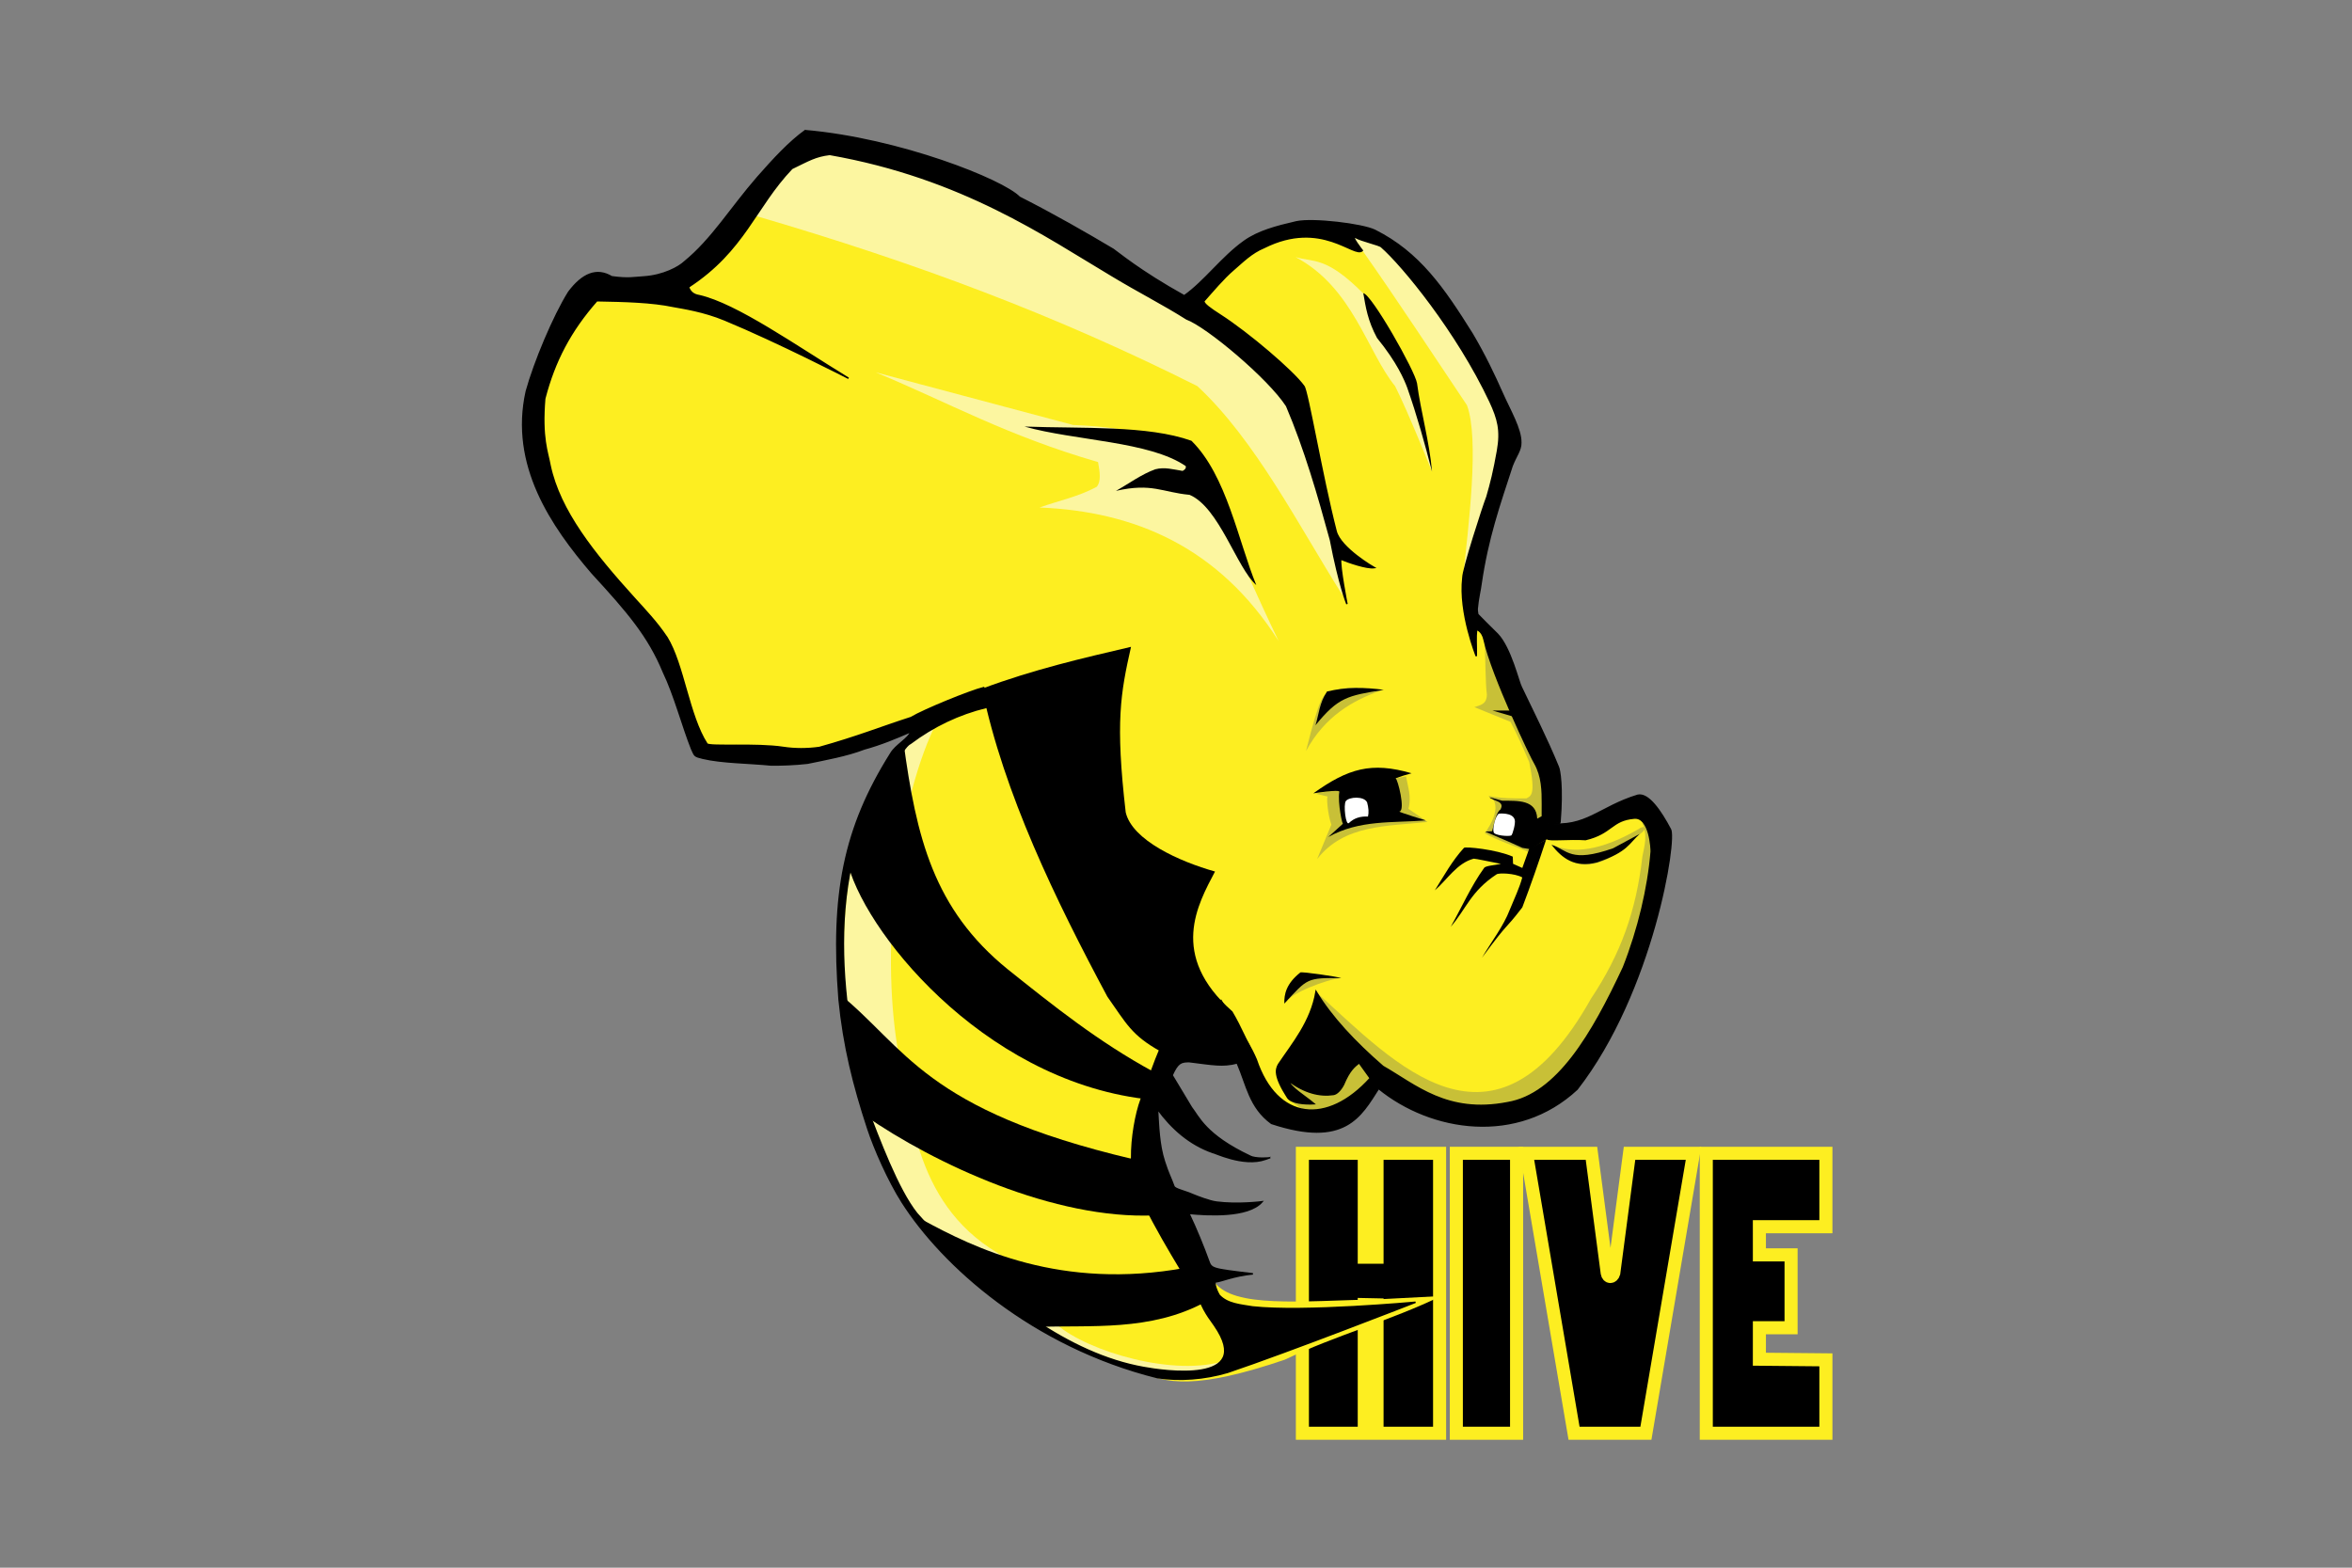
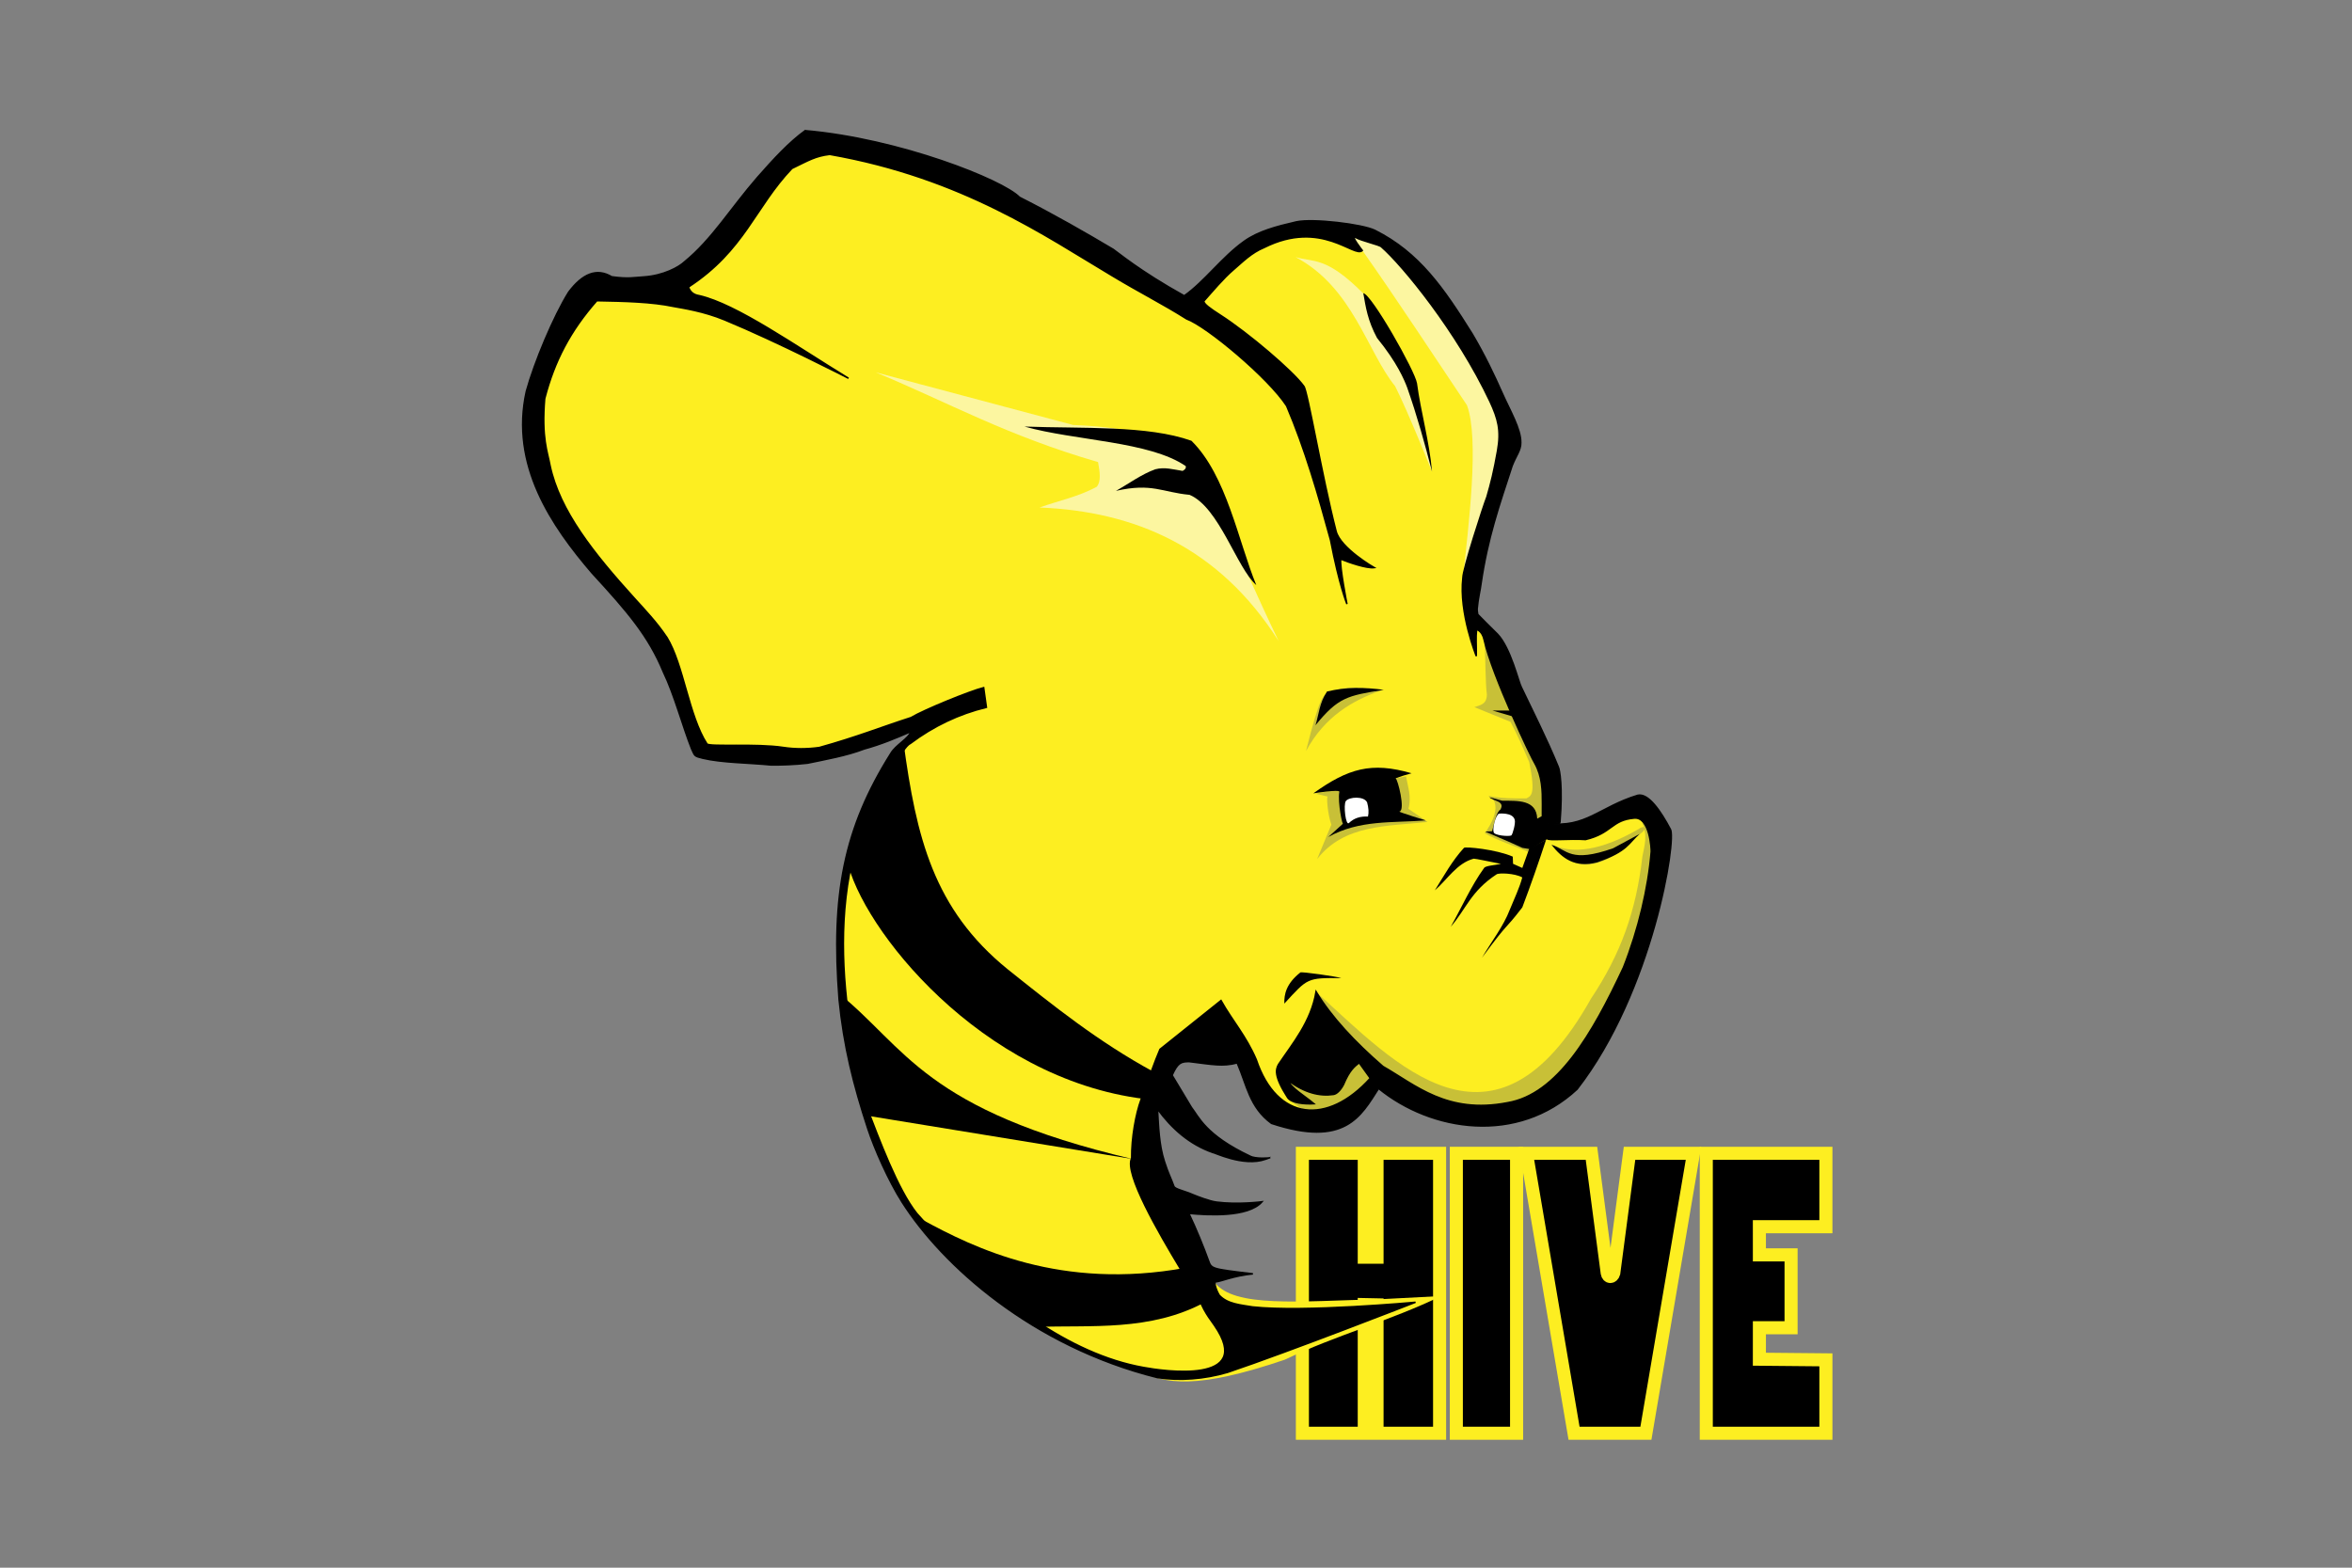
<svg xmlns="http://www.w3.org/2000/svg" width="180" height="120" viewBox="0 0 180 120" fill="none">
  <rect x="0" y="0" width="180" height="120" fill="#808080" stroke="none" />
  <path fill-rule="evenodd" clip-rule="evenodd" d="M99.673 88.281V109.709H104.408V99.861L105.385 99.881V109.709H110.173V88.281H105.385V96.232H104.408V88.281L99.673 88.281Z" fill="black" stroke="#FDEE21" />
  <path fill-rule="evenodd" clip-rule="evenodd" d="M116.065 88.281H111.454V109.709H116.065V88.281Z" fill="black" stroke="#FDEE21" />
  <path fill-rule="evenodd" clip-rule="evenodd" d="M116.82 88.281L120.463 109.709H125.962L129.605 88.281H124.709L123.503 97.45C123.402 97.801 123.063 97.801 123.002 97.45L121.796 88.281L116.82 88.281Z" fill="black" stroke="#FDEE21" />
  <path fill-rule="evenodd" clip-rule="evenodd" d="M139.737 88.281H130.583V109.709H139.737V104.09L134.647 104.042L134.648 101.633H137.072V96.055H134.648L134.647 93.9H139.737V88.281Z" fill="black" stroke="#FDEE21" />
  <path fill-rule="evenodd" clip-rule="evenodd" d="M90.306 23.299C89.535 20.953 63.015 9.497 62.676 10.755C57.806 12.165 55.824 18.402 52.474 22.353L45.034 21.879C41.757 26.562 40.038 31.346 41.209 36.318C45.409 42.641 50.285 48.022 53.324 55.964C53.564 59.707 67.906 56.356 70.98 55.615C66.78 58.955 63.123 64.132 64.695 79.042C66.129 86.043 67.111 93.861 79.835 101.78C81.51 102.822 84.976 104.025 87.119 104.902C89.168 105.946 91.565 106.375 98.326 104.078C102.238 102.204 106.462 101.076 110.291 99.207L105.689 99.447C99.352 99.6 94.46 100.125 92.951 98.158L87.119 86.971L90.519 79.633C95.225 80.169 96.786 84.409 100.934 86.024L105.822 82C120.021 91.313 125.67 76.098 127.289 64.248C127.117 59.427 117.894 65.76 118.453 63.506C118.67 58.323 114.868 51.542 112.411 46.259L115.254 34.036C116.544 32.759 109.282 19.162 103.352 17.467C98.149 15.979 90.306 23.299 90.306 23.299L90.306 23.299Z" fill="#FDEE21" />
  <path fill-rule="evenodd" clip-rule="evenodd" d="M113.632 49.277C113.683 50.59 113.678 52.187 113.792 53.182C113.772 53.942 113.26 53.97 112.835 54.129L115.599 55.254C116.147 56.279 116.588 57.305 117.033 58.331C117.55 60.854 117.164 60.926 116.821 61.112C115.818 61.123 114.818 61.125 113.885 60.905C114.303 61.15 114.395 61.329 114.439 61.643C114.521 62.222 114.185 63.013 113.633 63.775C114.45 64.279 115.94 64.771 117.047 65.239L118.309 62.118C117.737 57.532 116.004 53.306 113.633 49.277L113.632 49.277Z" fill="#C8C037" />
  <path fill-rule="evenodd" clip-rule="evenodd" d="M118.79 64.658C120.322 65.368 122.439 65.16 125.374 63.479C125.811 63.134 126.218 63.34 125.436 63.907C121.586 67.746 119.744 65.826 118.79 64.658L118.79 64.658Z" fill="#C8C037" />
  <path fill-rule="evenodd" clip-rule="evenodd" d="M125.668 62.976C126.124 63.944 125.848 64.732 125.695 65.55C125.22 69.711 124.053 73.001 121.763 76.438C114.315 89.743 106.796 81.418 100.801 76L98.321 82.904C98.189 83.509 97.642 83.98 101.515 85.875L105.46 82.778C120.506 95.498 131.168 64.974 125.668 62.976L125.668 62.976Z" fill="#C8C037" />
-   <path fill-rule="evenodd" clip-rule="evenodd" d="M102.615 74.865C101.6 74.945 98.579 76.087 98.445 76.748L99.835 74.446L102.615 74.865Z" fill="#C8C037" />
  <path fill-rule="evenodd" clip-rule="evenodd" d="M100.642 60.757C100.828 60.757 101.72 61.023 101.625 60.964C101.488 60.879 101.609 62.355 101.89 63.124L100.801 65.757C102.887 63.084 106.187 63.261 109.25 62.917L107.788 61.911C108.042 60.97 107.743 60.226 107.602 59.425L100.642 60.757Z" fill="#C8C037" />
  <path fill-rule="evenodd" clip-rule="evenodd" d="M105.769 52.828C103.53 53.591 101.387 54.836 99.948 57.492C101.046 53.115 101.27 53.281 101.624 53.065C103.159 52.302 104.416 52.777 105.769 52.828V52.828Z" fill="#C8C037" />
-   <path fill-rule="evenodd" clip-rule="evenodd" d="M93.814 104.133C91.107 107.451 85.067 103.881 80.051 102.061C67.305 93.056 64.815 84.578 64.642 76.261C63.986 64.348 67.279 57.426 71.443 55.787C68.687 61.69 67.402 72.287 68.68 80.167C69.711 84.551 69.733 91.945 76.334 95.903C79.567 97.925 78.692 99.499 80.877 101.393C83.273 103.468 89.952 105.441 93.814 104.133L93.814 104.133Z" fill="#FCF6A0" />
  <path fill-rule="evenodd" clip-rule="evenodd" d="M97.858 49.076C93.274 41.855 86.829 39.144 79.559 38.848C81.016 38.32 82.473 38.045 83.93 37.265C84.287 36.848 84.17 36.115 84.036 35.371C77.039 33.341 72.623 30.832 67.033 28.507L82.124 32.531C92.315 32.961 91.44 35.756 97.858 49.076L97.858 49.076Z" fill="#FCF6A0" />
-   <path fill-rule="evenodd" clip-rule="evenodd" d="M102.765 45.594C99.378 40.221 96.093 33.701 91.634 29.555C80.87 24.157 70.222 20.147 57.743 16.499L61.725 10.808C74.967 14.167 87.405 19.787 98.546 29.052C100.431 34.347 101.688 39.65 102.764 45.593L102.765 45.594Z" fill="#FCF6A0" />
  <path fill-rule="evenodd" clip-rule="evenodd" d="M109.592 36.1C109.592 36.1 107.694 31.367 106.769 29.56C104.625 26.919 103.54 21.998 99.148 19.679C100.537 20.096 101.488 19.599 104.324 22.456L108.791 31.871L109.592 36.1Z" fill="#FCF6A0" />
  <path fill-rule="evenodd" clip-rule="evenodd" d="M111.955 44.3C112.392 40.199 113.224 33.621 112.27 31.022C109.615 27.064 106.941 22.973 104.266 19.175C103.823 18.717 103.504 18.095 103.155 17.61C106.916 18.692 110.841 21.598 116.134 33.069L111.955 44.3Z" fill="#FCF6A0" />
  <path fill-rule="evenodd" clip-rule="evenodd" d="M96.143 44.785C94.645 43.475 93.31 38.841 91.04 37.878C88.939 37.683 88.168 36.948 85.405 37.574C86.407 37.016 87.353 36.302 88.419 35.92C89.14 35.731 89.817 35.94 90.505 36.046C90.675 35.956 90.787 35.845 90.745 35.678C87.964 33.768 82.259 33.741 78.407 32.651C82.877 32.817 87.823 32.542 91.182 33.739C93.884 36.402 94.761 41.418 96.143 44.785L96.143 44.785Z" fill="black" />
  <path fill-rule="evenodd" clip-rule="evenodd" d="M104.334 22.441C104.954 22.504 108.291 28.369 108.448 29.345C108.726 31.479 109.41 33.87 109.594 36.103C109.044 33.962 108.446 31.821 107.697 29.68C107.478 29.09 106.924 27.757 105.386 25.872C104.67 24.543 104.515 23.499 104.334 22.441L104.334 22.441Z" fill="black" />
  <path fill-rule="evenodd" clip-rule="evenodd" d="M115.643 54.388H114.215L115.793 54.848L115.643 54.388Z" fill="black" />
  <path fill-rule="evenodd" clip-rule="evenodd" d="M105.901 52.804C104.465 52.607 102.992 52.581 101.556 52.932C100.971 53.806 100.931 54.694 100.675 55.515C102.42 53.377 103.113 53.247 105.901 52.804V52.804Z" fill="black" />
  <path fill-rule="evenodd" clip-rule="evenodd" d="M125.483 63.835C124.684 64.543 124.604 65.21 122.241 66.009C120.519 66.462 119.545 65.695 118.734 64.663C119.964 65.054 120.16 66.086 123.457 64.929L125.483 63.835Z" fill="black" />
  <path fill-rule="evenodd" clip-rule="evenodd" d="M118.323 64.278C117.748 66.035 117.128 67.81 116.503 69.456C115.015 71.395 115.649 70.29 113.421 73.302C114.134 72.08 115.061 70.906 115.546 69.633C115.887 68.795 116.312 67.906 116.5 67.162C115.909 66.834 114.7 66.808 114.536 66.926C112.555 68.224 112.198 69.597 111.03 70.935C111.876 69.432 112.599 67.791 113.58 66.438C113.692 66.262 114.419 66.228 114.865 66.125C114.171 65.992 112.887 65.715 112.783 65.728C111.491 66.073 110.767 67.323 109.808 68.154C110.507 67.032 111.151 65.864 112.039 64.899C112.127 64.786 114.528 65.019 115.772 65.571L115.796 66.121L116.503 66.438L117.034 64.959L118.323 64.278Z" fill="black" />
  <path fill-rule="evenodd" clip-rule="evenodd" d="M102.648 74.87C102.329 74.749 99.513 74.347 99.513 74.441C98.431 75.296 98.267 76.115 98.291 76.823C100.089 74.857 100.022 74.851 102.648 74.87L102.648 74.87Z" fill="black" />
  <path fill-rule="evenodd" clip-rule="evenodd" d="M100.509 60.728C100.509 60.728 102.541 60.399 102.501 60.61C102.354 61.393 102.75 63.302 102.794 63.036L101.651 64.071C104.044 62.735 106.563 63.003 109.117 62.799C109.117 62.799 106.966 62.139 107.098 62.119C107.578 62.043 106.97 59.627 106.805 59.574C107.215 59.42 107.614 59.304 108.028 59.19C104.952 58.295 103.173 58.822 100.509 60.728L100.509 60.728Z" fill="black" />
  <path fill-rule="evenodd" clip-rule="evenodd" d="M118.097 62.413L117.645 62.665C117.581 61.195 116.16 61.303 114.961 61.289L113.978 61.023C114.277 61.33 115.201 61.306 114.829 61.97C114.515 62.156 114.371 62.955 114.191 63.627L113.66 63.656C114.598 64.064 115.469 64.421 116.502 64.899L117.114 65.002L118.575 64.13L118.097 62.413Z" fill="black" />
  <path fill-rule="evenodd" clip-rule="evenodd" d="M104.627 61.422C104.398 60.92 103.247 60.991 102.999 61.316C102.798 61.581 102.987 63.277 103.245 62.991C103.619 62.626 104.107 62.473 104.693 62.502C104.767 62.189 104.741 61.851 104.627 61.422L104.627 61.422Z" fill="white" />
  <path fill-rule="evenodd" clip-rule="evenodd" d="M115.662 63.949C115.77 63.861 115.999 63.011 115.925 62.757C115.774 62.156 114.704 62.282 114.704 62.282C114.443 62.453 114.214 63.389 114.309 63.698C114.355 63.959 115.49 64.043 115.662 63.949L115.662 63.949Z" fill="white" />
  <path fill-rule="evenodd" clip-rule="evenodd" d="M69.904 93.287L70.58 93.36C74.587 95.546 81.185 98.788 90.737 97.046L92.236 99.666C88.029 101.938 83.505 101.415 79.265 101.574L69.904 93.287Z" fill="black" />
-   <path fill-rule="evenodd" clip-rule="evenodd" d="M64.151 76.005L66.159 85.368C71.533 89.1 80.713 93.376 88.365 93.031L86.674 88.719C70.701 84.951 69.35 80.186 64.152 76.004L64.151 76.005Z" fill="black" />
+   <path fill-rule="evenodd" clip-rule="evenodd" d="M64.151 76.005L66.159 85.368L86.674 88.719C70.701 84.951 69.35 80.186 64.152 76.004L64.151 76.005Z" fill="black" />
  <path fill-rule="evenodd" clip-rule="evenodd" d="M69.146 56.826C70.127 64.082 71.437 69.582 77.115 74.19C80.596 76.971 84.05 79.741 88.252 82.026C88.252 82.026 87.884 84.156 87.576 84.118C75.071 82.575 65.916 71.054 64.807 65.792C65.881 61.755 67.422 59.234 69.146 56.826H69.146Z" fill="black" />
-   <path fill-rule="evenodd" clip-rule="evenodd" d="M75.157 52.715C76.824 60.756 80.797 68.901 84.746 76.29C86.194 78.331 86.573 79.232 88.804 80.475C91.82 81.536 93.953 81.265 96.142 81.105C95.542 79.872 95.009 78.582 94.32 77.423C89.418 73.116 91.684 69.194 92.986 66.711C90.26 65.946 86.649 64.32 86.151 62.18C85.351 55.261 85.758 53.066 86.558 49.513C82.867 50.377 79.127 51.234 75.157 52.715L75.157 52.715Z" fill="black" />
  <path fill-rule="evenodd" clip-rule="evenodd" d="M61.617 10C60.404 10.88 59.236 12.14 57.978 13.571C55.894 15.968 54.508 18.306 52.387 20.04C51.963 20.446 50.772 21.101 49.275 21.198C48.57 21.237 48.11 21.367 46.814 21.186C45.672 20.499 44.586 20.946 43.526 22.354C42.364 24.211 40.893 27.736 40.281 29.955C39.02 35.615 42.235 40.278 45.318 43.872C48.061 46.849 49.643 48.71 50.769 51.439C51.622 53.21 52.253 55.639 52.937 57.343C53.184 57.883 53.133 57.88 53.796 58.043C55.23 58.382 57.218 58.385 58.988 58.554C59.754 58.566 60.805 58.534 61.802 58.419C63.175 58.131 64.788 57.849 66.14 57.329C67.462 56.968 68.639 56.467 69.7 56.006C69.563 56.522 68.552 57.019 68.173 57.673C64.576 63.394 63.591 68.485 64.217 76.517C64.571 80.078 65.307 83.029 66.416 86.406C66.924 87.951 68.004 90.398 69.04 92.024C72.119 96.858 79.007 103.066 88.596 105.455C90.269 105.709 92.167 105.574 93.953 105.046C98.686 103.452 108.331 99.682 108.331 99.682C108.331 99.682 99.769 100.469 95.848 100.038C94.94 99.88 93.94 99.827 93.307 99.139C93.201 98.987 92.816 98.125 93.065 98.117C93.404 98.106 94.379 97.657 95.884 97.508C92.671 97.123 92.717 97.128 92.482 96.478C92.118 95.468 91.559 94.089 90.985 92.881C92.397 93.014 95.522 93.209 96.583 91.992C96.583 91.992 94.733 92.229 93.099 92.016C92.548 91.945 91.61 91.573 91.328 91.458C90.594 91.14 89.99 91.041 89.849 90.834C89.594 90.114 89.421 89.871 89.114 88.906C88.697 87.628 88.664 86.202 88.585 84.897C89.654 86.361 91.017 87.594 92.82 88.223C92.844 88.169 95.161 89.343 96.843 88.739L97.192 88.614C97.192 88.649 96.077 88.723 95.668 88.498C92.246 86.882 91.731 85.467 91.179 84.765L89.701 82.305C90.15 81.31 90.405 81.272 91 81.263C92.801 81.485 93.585 81.656 94.681 81.362C95.421 83.055 95.621 84.759 97.307 85.991C102.924 87.844 104.144 85.441 105.505 83.318C109.546 86.614 116.125 87.63 120.694 83.376C126.502 75.907 128.341 64.134 127.826 63.462C127.101 62.095 126.149 60.684 125.332 60.879C122.419 61.763 121.344 63.405 118.458 63.03C118.802 63.009 119.38 62.998 119.384 62.962C119.607 60.246 119.366 58.932 119.259 58.707C118.383 56.56 117.233 54.302 116.431 52.609C116.225 52.258 115.618 49.591 114.601 48.537C114.164 48.123 113.097 47.032 113.097 47.032L113.006 48.192C113.006 48.192 113.424 48.262 113.582 48.98C114.185 51.704 117.251 58.145 117.476 58.454C118.563 60.403 117.587 62.832 118.413 64.194C118.492 64.367 120.099 64.179 121.344 64.264C123.391 63.775 123.305 62.772 125.073 62.622C126.264 62.52 126.384 65.006 126.368 65.199C126.146 67.944 125.395 71.135 124.245 74.05C121.853 79.169 119.175 83.766 115.378 84.407C110.745 85.307 108.338 83.056 105.826 81.623L104.866 82.534C101.602 86.145 97.727 85.824 96.142 81.106C95.353 79.275 94.325 78.154 93.444 76.584L88.775 80.32C88.387 81.206 87.909 82.602 87.328 84.162C86.925 85.247 86.586 87.109 86.608 88.657C86.01 89.79 88.681 94.384 90.369 97.179C90.867 98.003 91.797 99.444 91.828 99.533C92.163 100.498 92.896 101.35 92.941 101.454C96.074 105.995 88.988 104.949 87.524 104.675C84.636 104.164 81.812 102.824 79.157 101.032C79.003 100.928 78.849 100.822 78.697 100.715C75.541 98.508 72.638 95.684 70.17 92.89C68.698 91.038 67.297 87.243 66.262 84.552C64.71 78.082 62.484 66.869 68.515 58.371C68.897 57.885 69.31 57.076 69.661 56.916C71.453 55.57 73.398 54.652 75.491 54.142L75.28 52.635C74.235 52.899 70.716 54.329 69.722 54.928C67.459 55.656 65.583 56.417 62.7 57.219C61.762 57.347 60.84 57.349 59.942 57.213C57.867 56.9 54.332 57.18 54.107 56.947C52.702 54.771 52.318 50.872 51.036 48.785L51.021 48.764L51.005 48.745C50.258 47.629 49.387 46.719 48.53 45.772C45.459 42.382 42.831 39.105 42.095 35.631C41.91 34.606 41.434 33.544 41.687 30.509L41.691 30.494L41.696 30.479C42.435 27.645 43.637 25.334 45.676 23.018C47.799 23.056 49.901 23.108 51.537 23.455C52.288 23.595 53.85 23.821 55.462 24.489C59.545 26.179 64.938 28.957 64.938 28.957C60.89 26.486 56.362 23.277 53.503 22.63C53.078 22.563 52.817 22.347 52.69 21.971C56.99 19.164 57.777 15.859 60.605 12.895C61.898 12.269 62.401 11.95 63.5 11.818C73.657 13.602 80.051 18.097 85.109 21.103C87.162 22.343 89.028 23.281 90.81 24.411C92.373 24.982 97.087 28.937 98.467 31.069C99.869 34.358 100.892 37.91 101.826 41.337C102.495 44.823 103.082 46.237 103.082 46.237C103.082 46.237 102.513 43.322 102.608 42.798C103.198 43.042 104.592 43.526 105.17 43.451C105.17 43.451 102.588 41.968 102.25 40.658C101.164 36.452 100.076 29.906 99.782 29.565C98.955 28.408 95.504 25.474 93.388 24.117C92.587 23.603 92.155 23.285 92.121 23.059C92.797 22.3 93.632 21.297 94.381 20.659C95.098 20.047 95.752 19.358 96.752 18.945C101.148 16.745 103.662 19.791 104.259 19.174C104.259 19.174 103.313 17.97 103.733 18.168C104.163 18.427 105.565 18.733 105.719 18.892C107.321 20.284 111.51 25.374 114.035 30.745C114.641 32.06 114.888 32.927 114.607 34.511C114.325 36.096 114.107 36.968 113.799 38.027C113.521 38.735 111.949 43.581 111.955 44.232C111.639 46.892 112.982 50.221 112.982 50.221C112.994 49.317 112.932 48.835 113.005 48.189L113.096 47.034C113.096 47.034 113.038 46.727 113.049 46.605C113.117 45.807 113.293 45.136 113.345 44.678C113.85 41.206 114.727 38.706 115.723 35.658C116.018 34.889 116.405 34.461 116.386 33.876C116.402 32.837 115.565 31.442 114.96 30.08C114.35 28.703 113.621 27.169 112.664 25.551C110.482 22.065 108.622 19.337 105.216 17.63C104.263 17.165 100.513 16.711 99.218 16.981C97.647 17.345 96.296 17.703 95.219 18.47C93.524 19.675 92.192 21.543 90.63 22.643C87.174 20.723 85.506 19.286 85.195 19.087C83.141 17.865 80.675 16.445 78.022 15.1C76.75 13.782 68.851 10.629 61.618 10.001L61.617 10ZM105.826 81.621C103.696 79.771 101.903 77.867 100.721 75.906C100.335 78.212 98.934 79.855 97.852 81.47C97.636 81.849 97.481 82.366 98.542 84.013C98.828 84.451 99.863 84.526 100.561 84.486C99.85 83.889 98.769 83.258 98.595 82.711C99.845 83.656 101.003 83.928 102.049 83.776C102.288 83.746 102.585 83.464 102.814 83.031C103.281 81.917 103.646 81.649 104.015 81.35L104.865 82.533L105.826 81.621Z" fill="black" stroke="black" stroke-width="0.114" />
</svg>